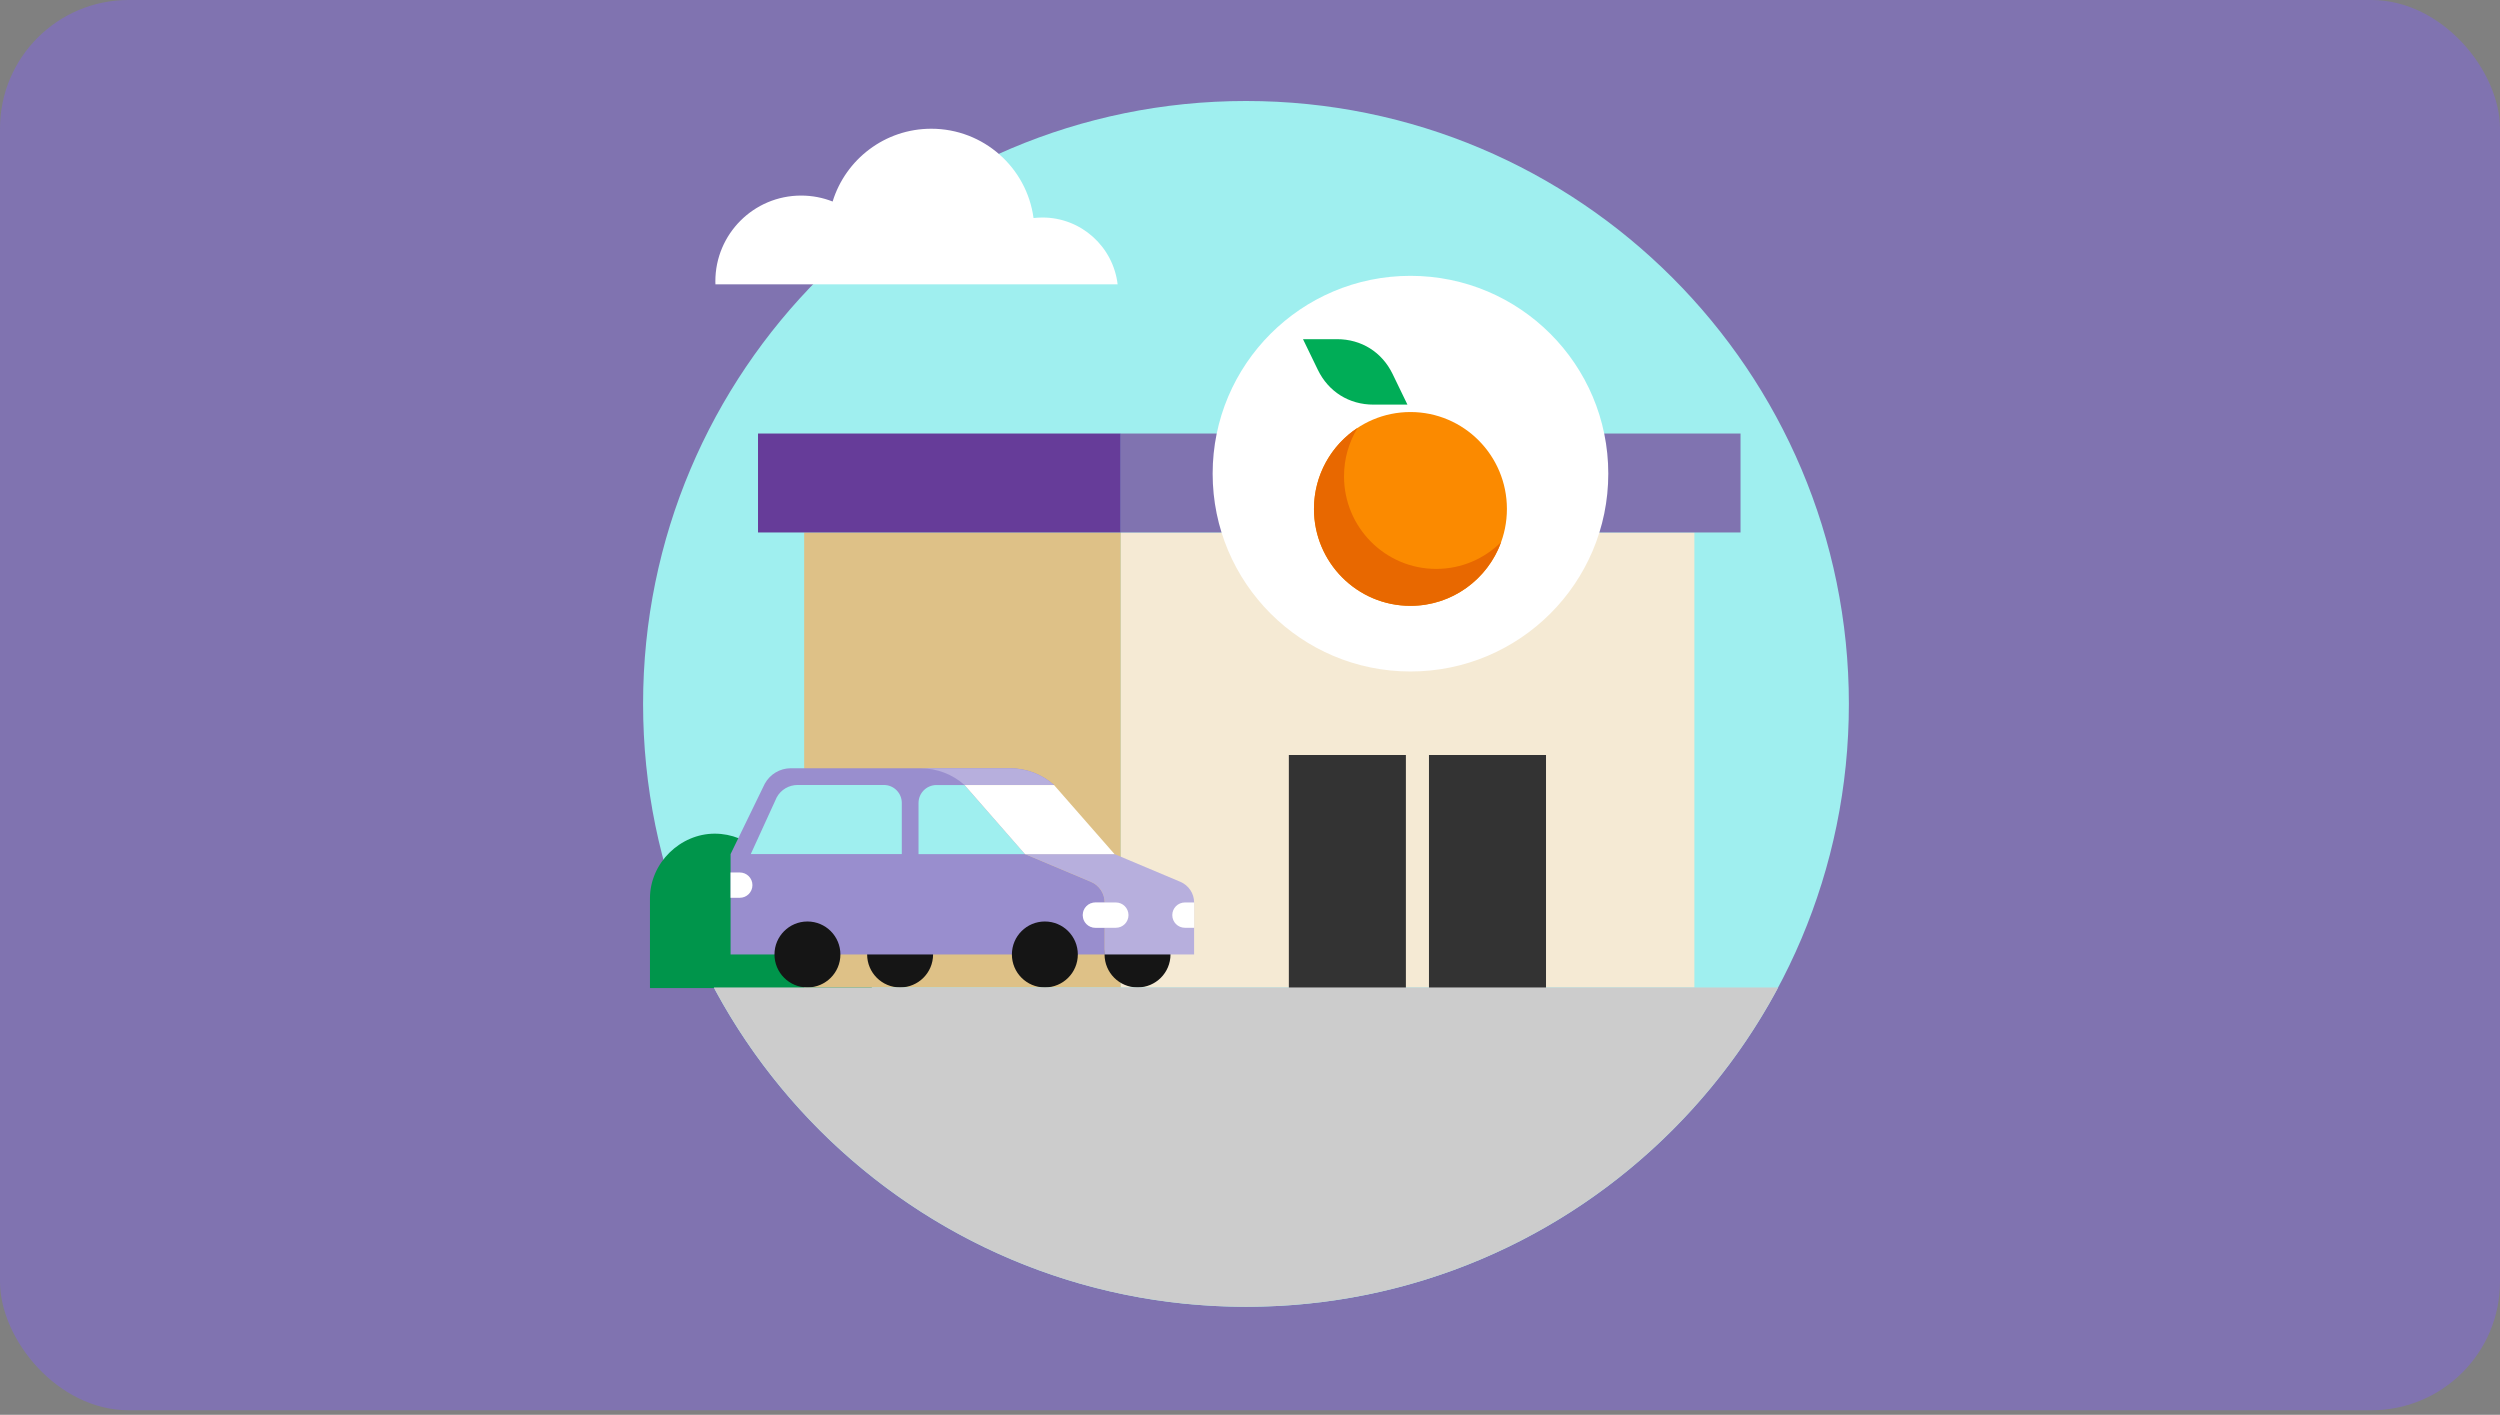
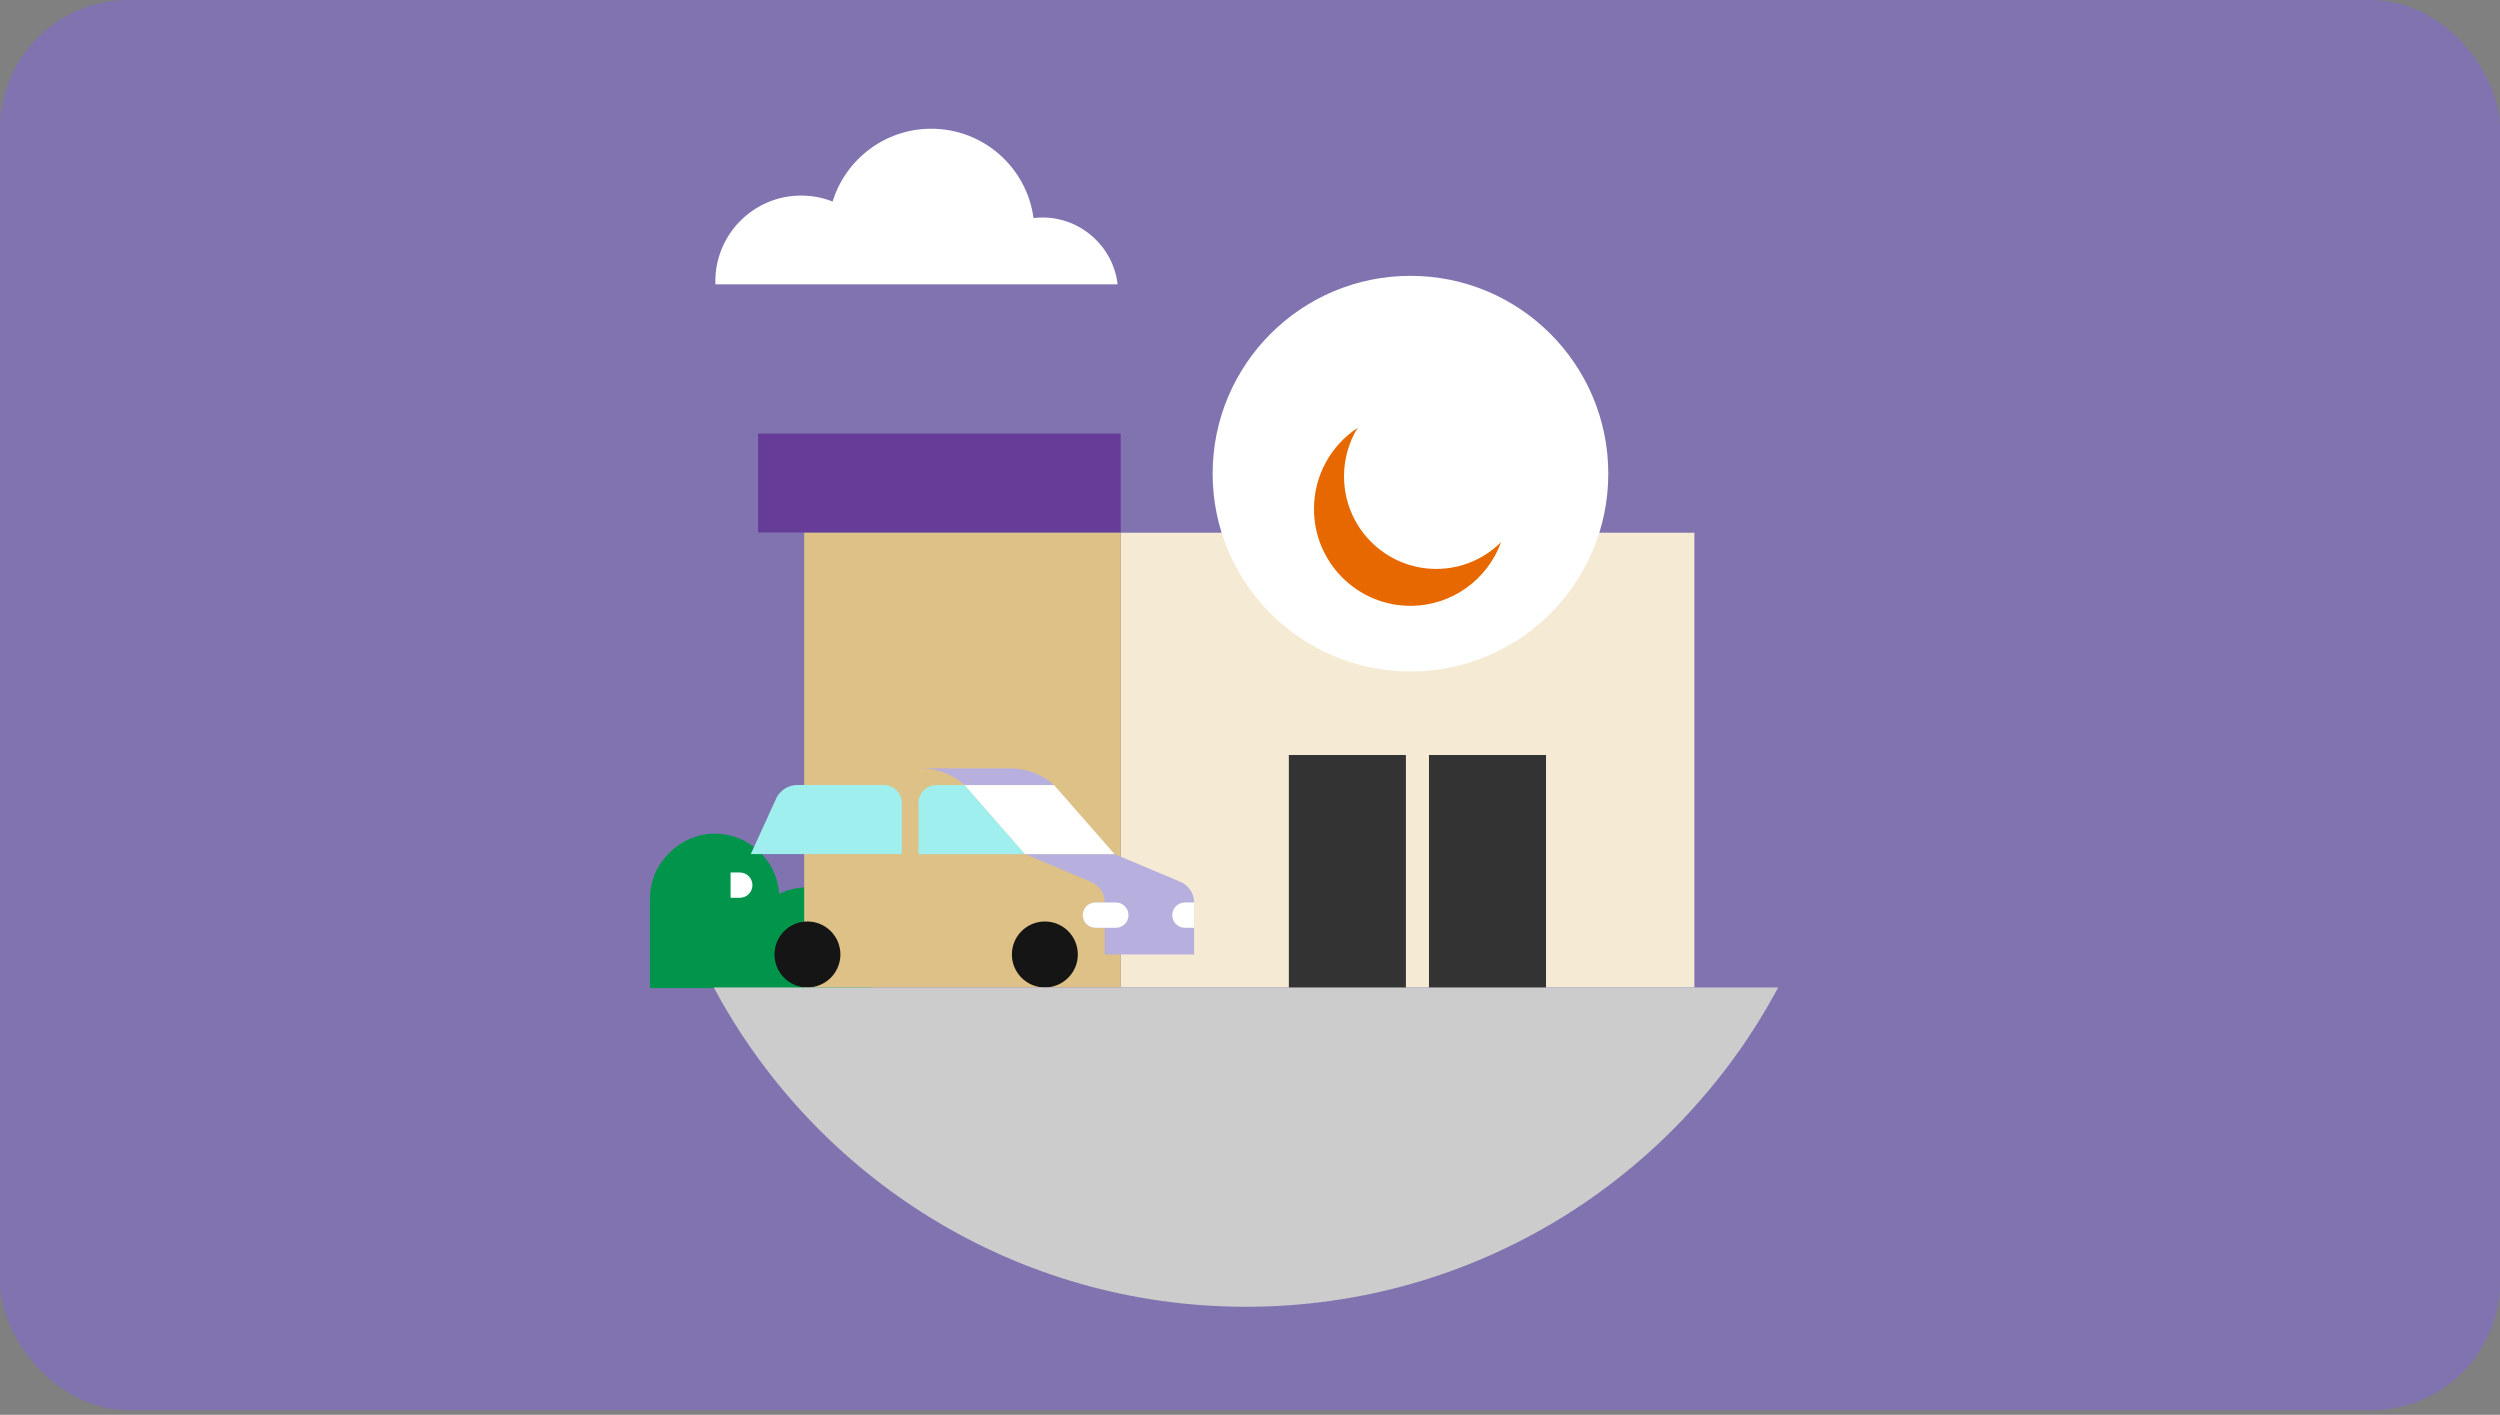
<svg xmlns="http://www.w3.org/2000/svg" fill="none" height="100%" overflow="visible" preserveAspectRatio="none" style="display: block;" viewBox="0 0 311 176" width="100%">
  <rect x="0" y="0" width="311" height="176" fill="#808080" stroke="none" />
  <g id="Graphic">
    <rect fill="#8073B0" height="175.436" id="Fill" rx="16" width="311" />
    <g id="Illustration">
      <g clip-path="url(#clip0_0_336)">
        <g id="Artwork 1">
-           <path d="M155 162.564C196.422 162.564 230 128.986 230 87.564C230 46.143 196.422 12.564 155 12.564C113.579 12.564 80 46.143 80 87.564C80 128.986 113.579 162.564 155 162.564Z" fill="#9FEFEF" id="Vector" />
          <path d="M108.455 122.917V118.445C108.455 114.002 104.846 110.392 100.402 110.392C99.155 110.392 97.983 110.683 96.933 111.189C96.642 107.008 93.164 103.708 88.908 103.708C84.652 103.708 80.855 107.317 80.855 111.761V122.917H108.446H108.455Z" fill="#00954B" id="Vector_2" />
          <path d="M210.781 66.236H139.414V122.838H210.781V66.236Z" fill="#F5EAD4" id="Vector_3" />
          <path d="M139.414 66.236H100.039V122.838H139.414V66.236Z" fill="#DEC187" id="Vector_4" />
          <path d="M216.523 53.931H139.414V66.236H216.523V53.931Z" fill="#8073B0" id="Vector_5" />
          <path d="M139.414 53.931H94.297V66.236H139.414V53.931Z" fill="#663C99" id="Vector_6" />
          <path d="M175.462 83.533C189.054 83.533 200.071 72.515 200.071 58.924C200.071 45.332 189.054 34.314 175.462 34.314C161.871 34.314 150.853 45.332 150.853 58.924C150.853 72.515 161.871 83.533 175.462 83.533Z" fill="white" id="Vector_7" />
-           <path clip-rule="evenodd" d="M173.242 46.529L175.084 50.333L170.858 50.335C167.823 50.337 165.259 48.731 163.936 45.999L162.094 42.196L166.32 42.193C169.355 42.192 171.919 43.798 173.242 46.529Z" fill="#00AD57" fill-rule="evenodd" id="Vector_8" />
-           <path d="M175.459 75.366C182.087 75.366 187.46 69.969 187.46 63.312C187.46 56.654 182.087 51.257 175.459 51.257C168.831 51.257 163.458 56.654 163.458 63.312C163.458 69.969 168.831 75.366 175.459 75.366Z" fill="#FB8A00" id="Vector_9" />
          <path clip-rule="evenodd" d="M186.741 67.433C184.668 69.497 181.814 70.772 178.665 70.772C172.331 70.772 167.196 65.615 167.196 59.252C167.196 57.041 167.816 54.975 168.891 53.221C165.619 55.374 163.457 59.09 163.457 63.312C163.457 69.969 168.831 75.366 175.459 75.366C180.646 75.366 185.065 72.061 186.741 67.433Z" fill="#E86800" fill-rule="evenodd" id="Vector_10" />
          <path clip-rule="evenodd" d="M160.332 93.921H174.893V123.043H160.332V93.921ZM177.763 93.921H192.324V123.043H177.763V93.921Z" fill="#333333" fill-rule="evenodd" id="Vector_11" />
          <path d="M129.687 27.058C129.312 27.058 128.937 27.086 128.572 27.123C127.728 20.851 122.356 16.014 115.85 16.014C110.075 16.014 105.19 19.829 103.578 25.07C102.368 24.592 101.047 24.329 99.659 24.329C93.772 24.329 88.99 29.101 88.99 34.998C88.99 35.12 88.99 35.242 89 35.373H139.034C138.481 30.695 134.506 27.058 129.678 27.058H129.687Z" fill="white" id="Vector_12" />
-           <path clip-rule="evenodd" d="M116.075 118.735C116.075 121 114.239 122.837 111.974 122.837C109.709 122.837 107.872 121 107.872 118.735C107.872 116.47 109.709 114.633 111.974 114.633C114.239 114.633 116.075 116.47 116.075 118.735ZM145.61 118.735C145.61 121 143.774 122.837 141.509 122.837C139.243 122.837 137.407 121 137.407 118.735C137.407 116.47 139.243 114.633 141.509 114.633C143.774 114.633 145.61 116.47 145.61 118.735Z" fill="#151515" fill-rule="evenodd" id="Vector_13" />
-           <path d="M137.421 112.266C137.421 111.141 136.746 110.138 135.715 109.698L127.521 106.248L119.993 97.651H131.121C129.621 96.31 127.681 95.569 125.665 95.569H98.384C97.024 95.569 95.778 96.319 95.131 97.51L90.884 106.248V118.735H137.421V112.266Z" fill="#998ECE" id="Vector_14" />
          <path clip-rule="evenodd" d="M104.547 118.735C104.547 121 102.711 122.837 100.446 122.837C98.18 122.837 96.344 121 96.344 118.735C96.344 116.47 98.18 114.633 100.446 114.633C102.711 114.633 104.547 116.47 104.547 118.735ZM134.082 118.735C134.082 121 132.246 122.837 129.98 122.837C127.715 122.837 125.879 121 125.879 118.735C125.879 116.47 127.715 114.633 129.98 114.633C132.246 114.633 134.082 116.47 134.082 118.735Z" fill="#151515" fill-rule="evenodd" id="Vector_15" />
          <path clip-rule="evenodd" d="M109.952 97.651C111.19 97.651 112.183 98.654 112.183 99.882V106.248H93.396L96.621 99.198C97.137 98.241 98.14 97.651 99.227 97.651H109.952ZM116.498 97.66H119.985L127.513 106.257H114.266V99.891C114.266 98.654 115.269 97.66 116.498 97.66Z" fill="#9FEFEF" fill-rule="evenodd" id="Vector_16" />
          <path clip-rule="evenodd" d="M114.537 95.58C116.553 95.58 118.494 96.32 119.994 97.661H131.122C129.622 96.32 127.681 95.58 125.665 95.58H114.537ZM148.546 118.736V112.267C148.546 111.142 147.871 110.139 146.839 109.698L138.646 106.248H127.518L135.711 109.698C136.743 110.13 137.418 111.142 137.418 112.267H136.274C135.402 112.267 134.699 112.97 134.699 113.842C134.699 114.714 135.402 115.417 136.274 115.417H137.418V118.736H148.546Z" fill="#B7AFDD" fill-rule="evenodd" id="Vector_17" />
          <path clip-rule="evenodd" d="M131.124 97.661L138.652 106.258H127.514L119.996 97.661H131.124ZM138.809 115.416H136.269C135.397 115.416 134.694 114.713 134.694 113.841C134.694 112.969 135.397 112.266 136.269 112.266H138.809C139.681 112.266 140.384 112.969 140.384 113.841C140.384 114.713 139.681 115.416 138.809 115.416ZM148.551 112.266H147.407C146.535 112.266 145.832 112.969 145.832 113.841C145.832 114.713 146.535 115.416 147.407 115.416H148.551V112.276V112.266ZM92.028 111.685H90.884V111.676V108.535H92.028C92.899 108.535 93.603 109.238 93.603 110.11C93.603 110.982 92.899 111.685 92.028 111.685Z" fill="white" fill-rule="evenodd" id="Vector_18" />
          <path clip-rule="evenodd" d="M221.206 122.838C208.585 146.478 183.671 162.564 155.002 162.564C126.332 162.564 101.419 146.478 88.797 122.838H221.206Z" fill="#CCCCCC" fill-rule="evenodd" id="Vector_19" />
        </g>
      </g>
    </g>
  </g>
  <defs>
    <clipPath id="clip0_0_336">
      <rect fill="white" height="151.513" rx="16" width="150.715" x="79.744" y="11.961" />
    </clipPath>
  </defs>
</svg>